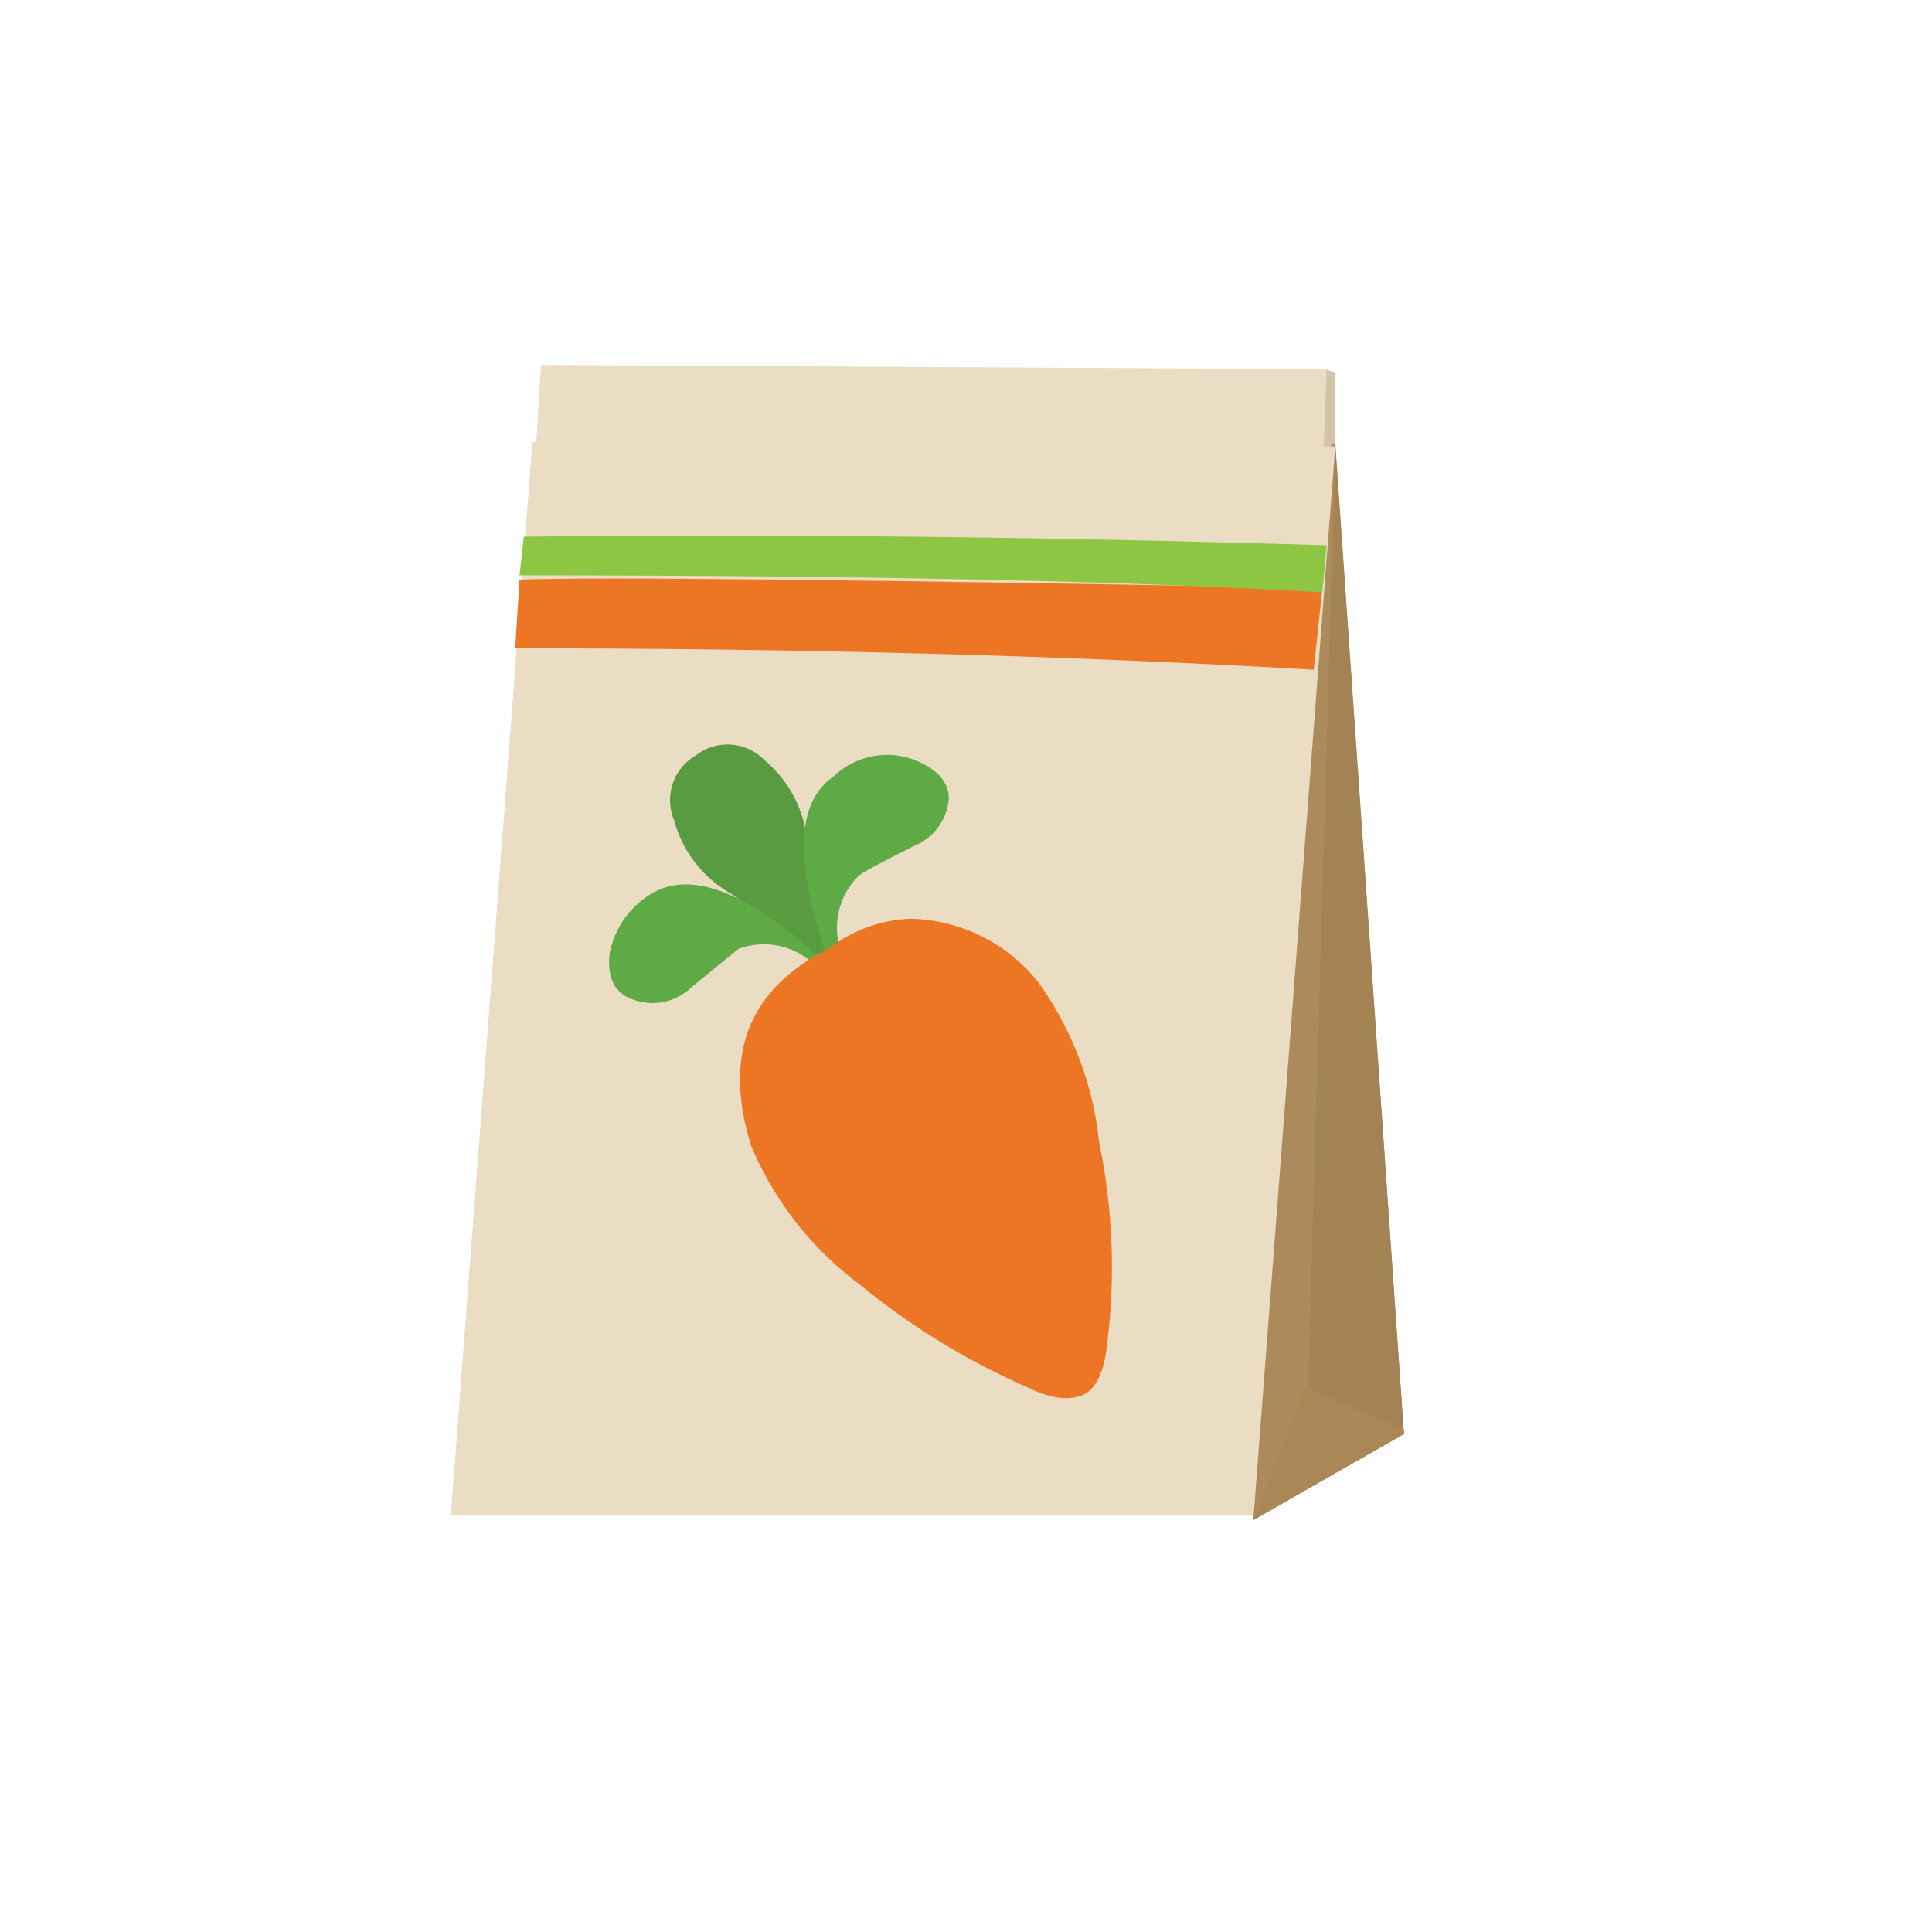
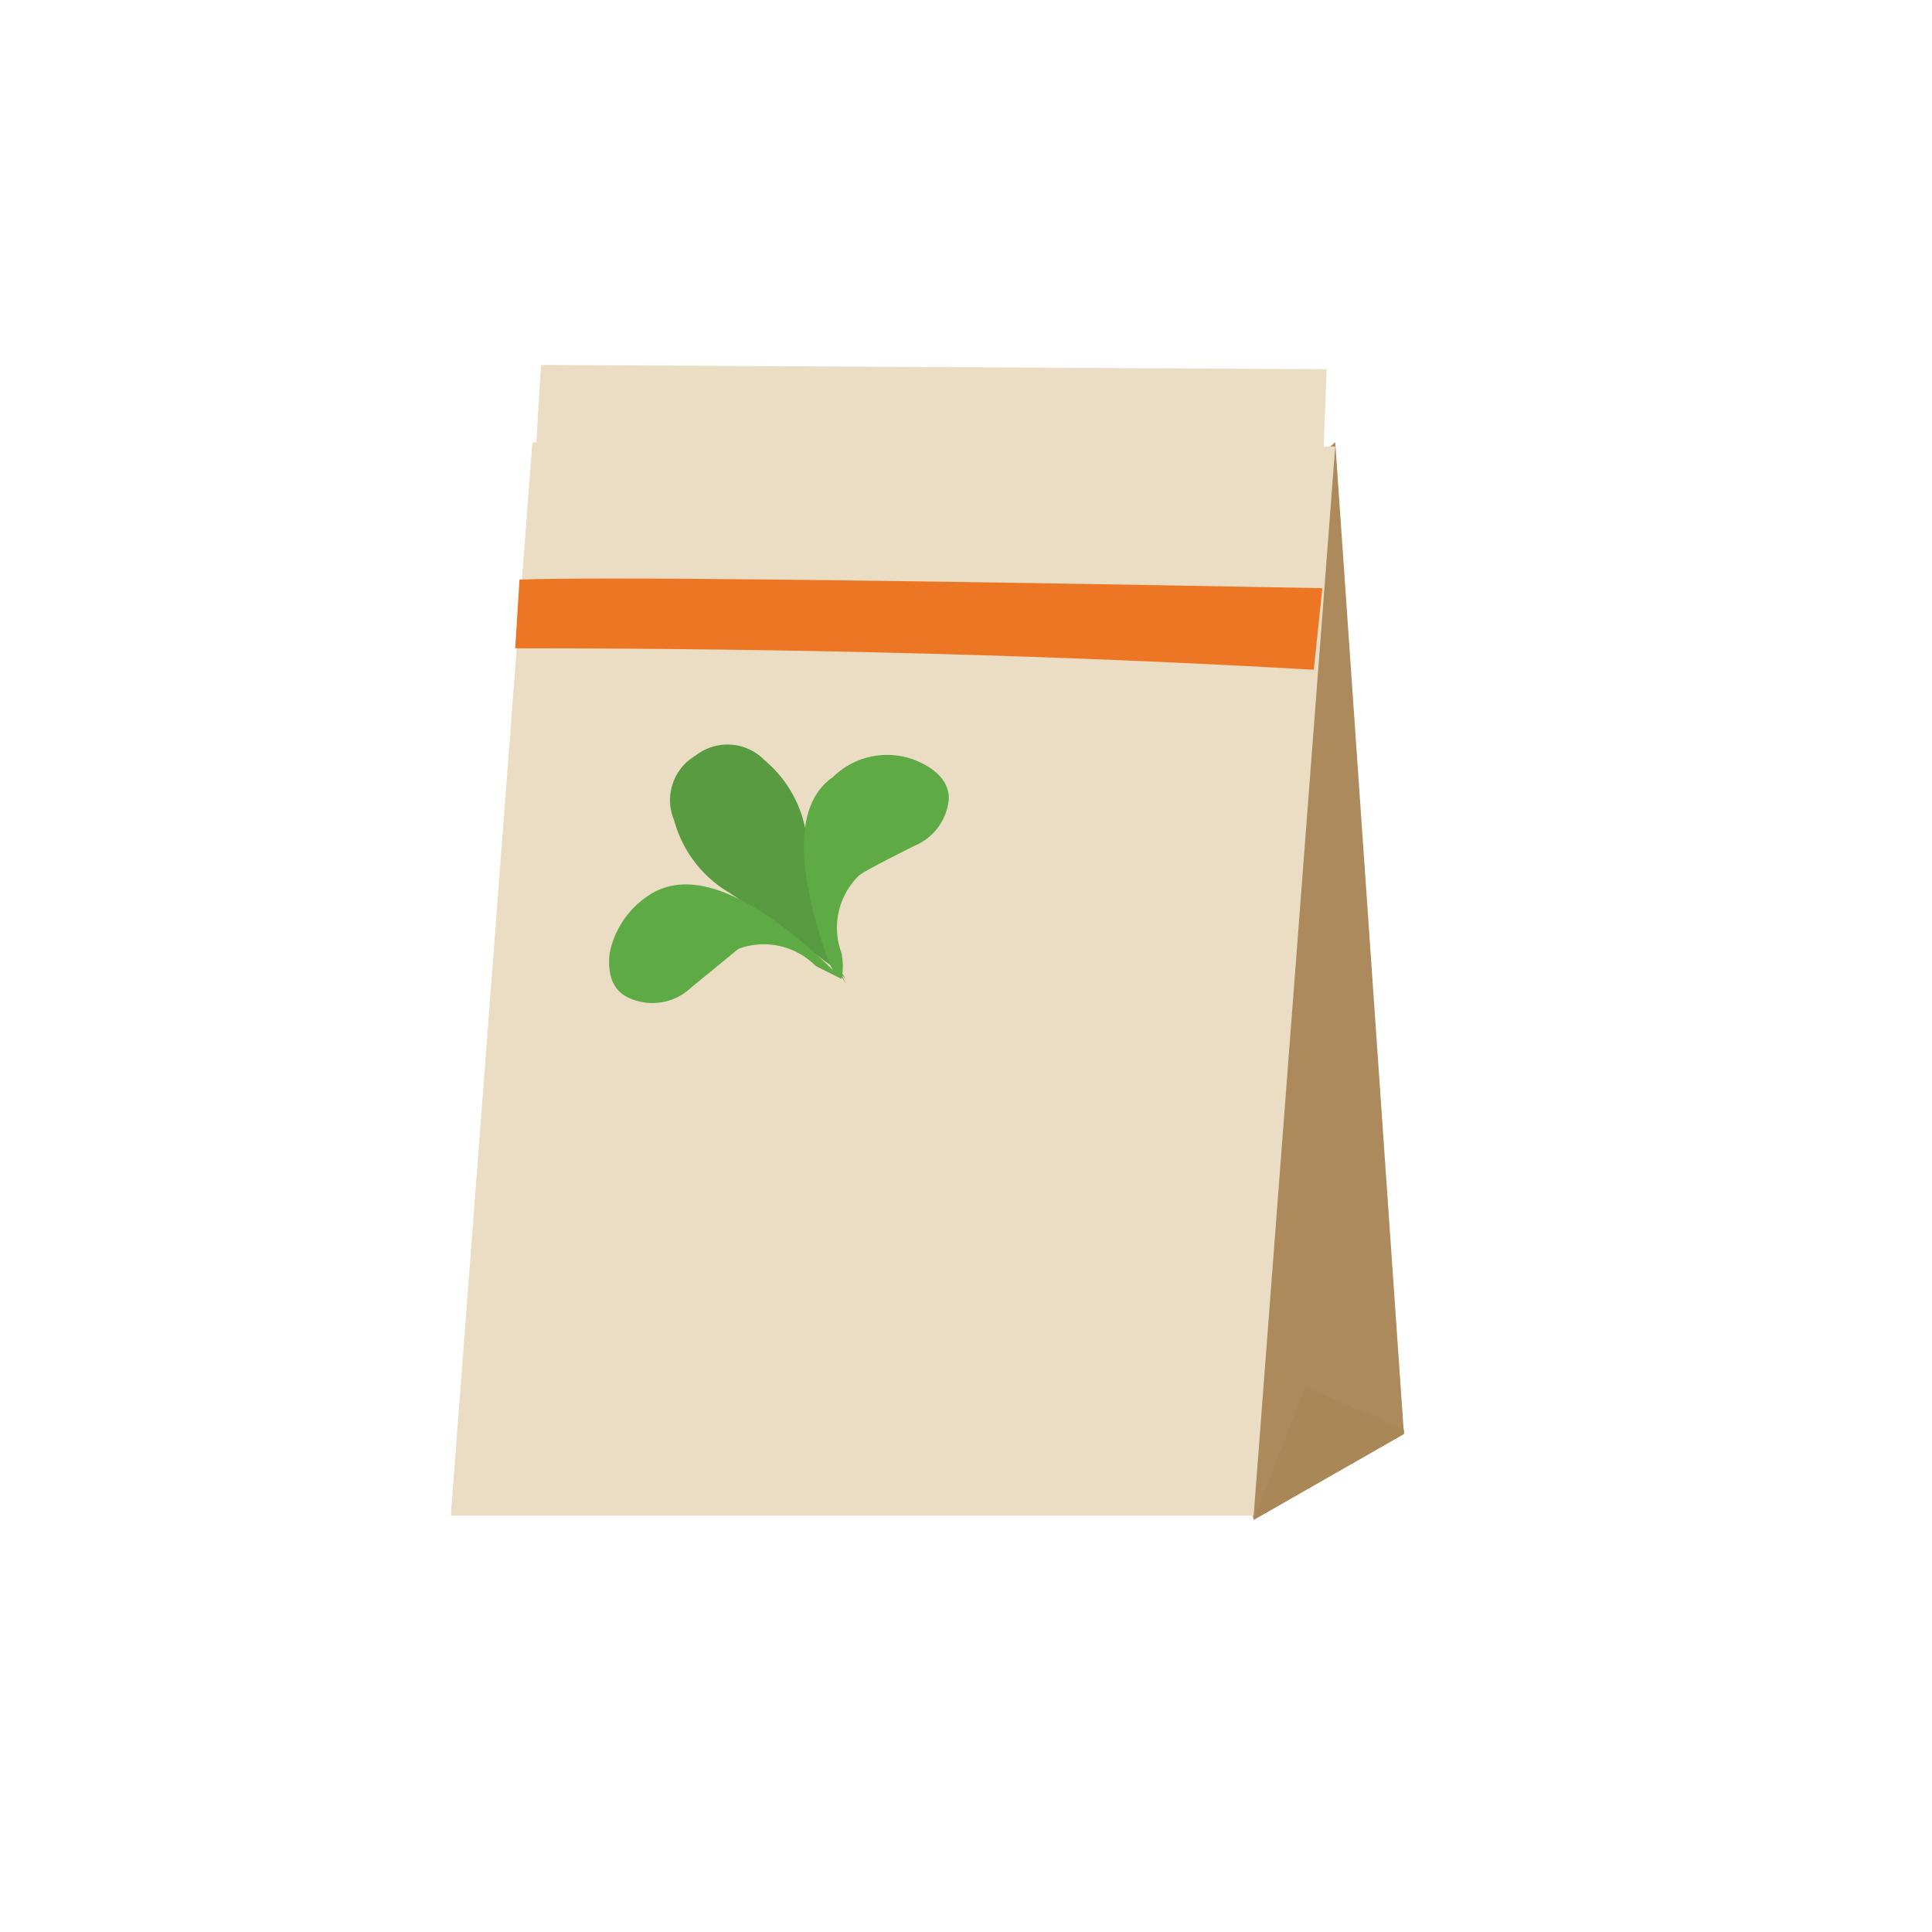
<svg xmlns="http://www.w3.org/2000/svg" height="45" viewBox="0 0 45 45" width="45">
-   <path d="m27.5 11.8 3.4-3.2.2.1v3.3l-3.4.5z" fill="#d3c3a9" />
  <path d="m30.7 13.8-18.4-.3.3-5 18.3.1z" fill="#ebdcc4" />
  <path d="m25 15.6 6.1-5.3 1.6 23.1-3.5 2z" fill="#ad8a5b" />
-   <path d="m30.4 34.7.7-24.3 1.6 23z" fill="#a38253" />
  <path d="m29.2 35.4 1.2-3.1 2.3 1v .1z" fill="#aa8756" />
  <path d="m29.2 35.3h-18.7l1.9-25 18.7.1z" fill="#ebdcc4" />
  <path d="m12.1 13.5q2.7-.1 18.7.2l-.2 1.9q-8.7-.5-18.6-.5z" fill="#ec7623" />
-   <path d="m12.2 12.5q8.7-.1 18.7.2l-.1 1.1q-6.6-.4-18.7-.4z" fill="#8dc642" />
  <path d="m16.2 17.6a1.2 1.2 0 0 1 1.6.1 2.8 2.8 0 0 1 1 1.9q.1.7.7 2.9l.2.3-.1-.1.1.2-.2-.3q-1.6-1.2-2.5-1.8a2.8 2.8 0 0 1 -1.3-1.7 1.2 1.2 0 0 1  .5-1.5z" fill="#589b41" />
  <path d="m21.3 17.7c.5.2.8.5.8.9a1.3 1.3 0 0 1 -.8 1.1q-1.2.6-1.3.7a1.7 1.7 0 0 0 -.4 1.8 1.5 1.5 0 0 1 0 .6s-.2-.1-.6-.3a1.7 1.7 0 0 0 -1.8-.4l-1.1.9a1.3 1.3 0 0 1 -1.3.3q-.7-.2-.6-1.1a2.1 2.1 0 0 1 1-1.4q1.4-.8 4 1.6l.2.2-.1-.2q-1.2-3.4.1-4.3a1.8 1.8 0 0 1 1.9-.4z" fill="#5eaa44" />
-   <path d="m20 29.9a7.8 7.8 0 0 1 -2.5-3.2q-1-3.2 1.8-4.6a3.3 3.3 0 0 1 1.9-.7 3.9 3.9 0 0 1 3 1.5 7.8 7.8 0 0 1 1.4 3.7 14.4 14.4 0 0 1  .2 4.6q-.1 1.1-.6 1.3t-1.3-.2a16.8 16.8 0 0 1 -3.9-2.4z" fill="#ec7623" />
</svg>